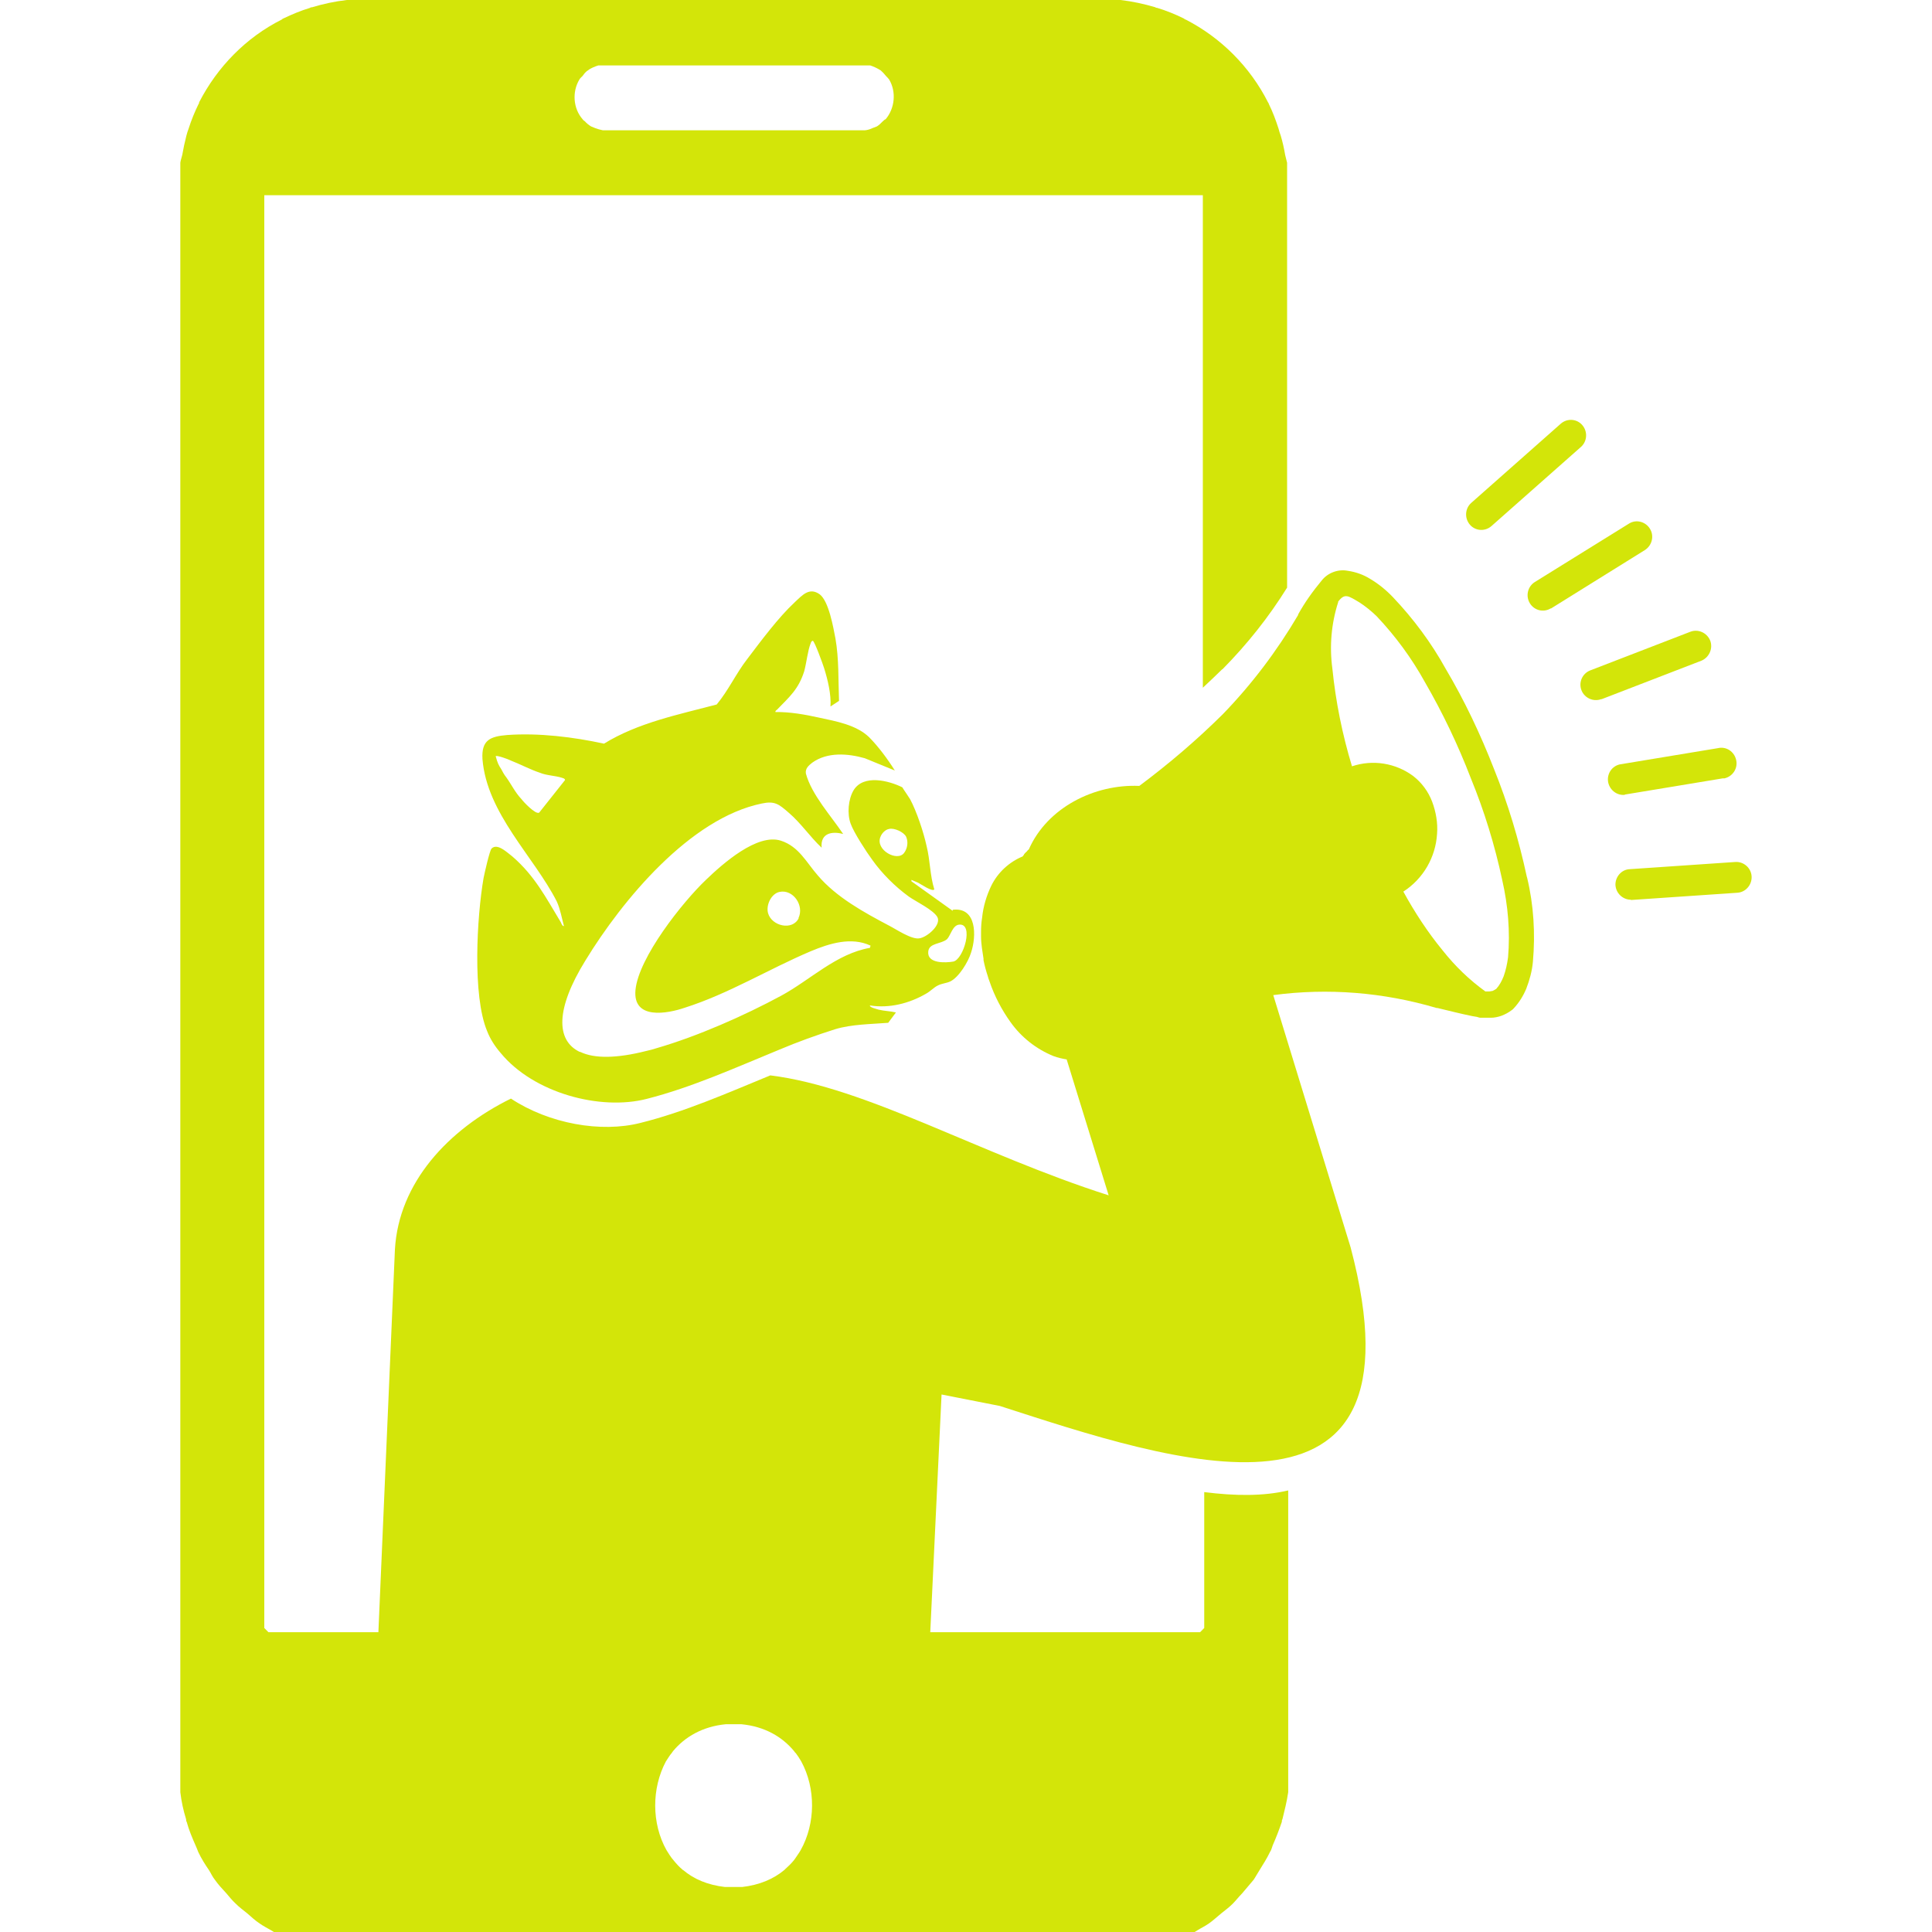
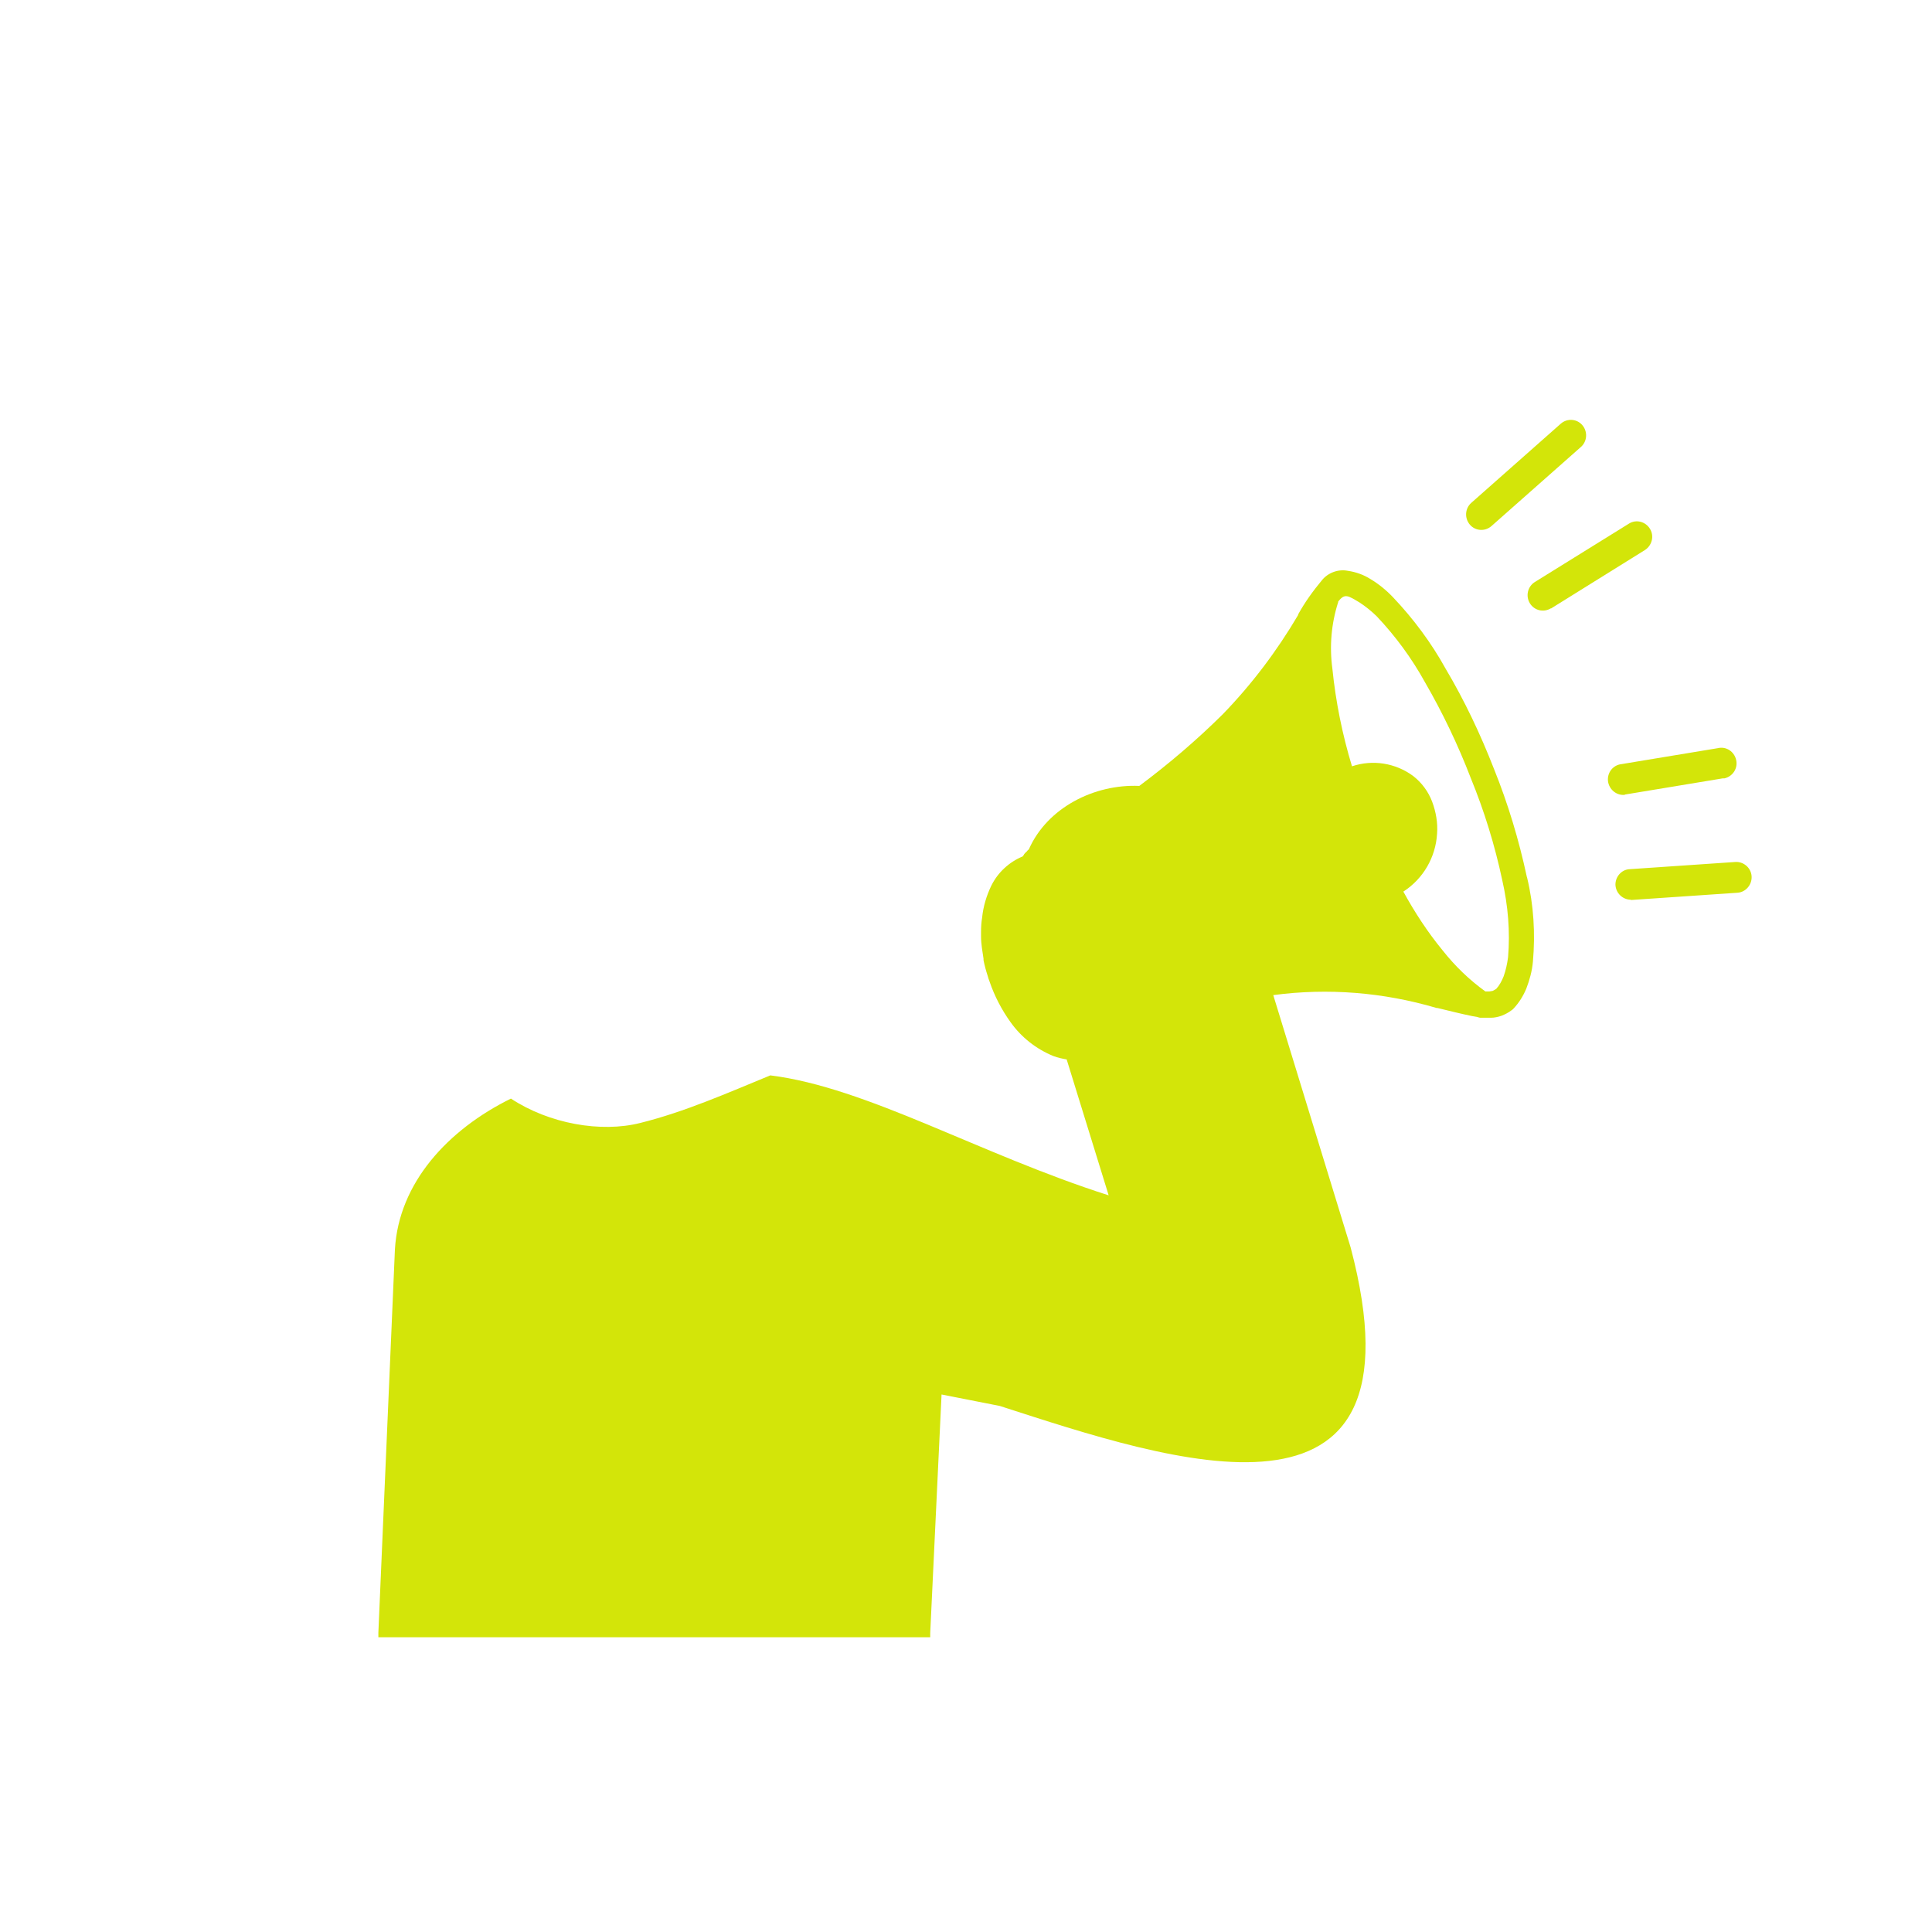
<svg xmlns="http://www.w3.org/2000/svg" width="75" height="75" viewBox="0 0 75 75" fill="none">
  <g clip-path="url(#clip0_2506_5769)">
    <g clip-path="url(#clip1_2506_5769)">
      <path fill-rule="evenodd" clip-rule="evenodd" d="M59.271 34.037C58.961 32.593 58.542 31.203 57.995 29.846C57.47 28.5 56.848 27.186 56.119 25.959C55.562 24.95 54.864 24.016 54.082 23.191C53.824 22.919 53.524 22.67 53.192 22.474C52.934 22.311 52.634 22.203 52.323 22.159C51.948 22.083 51.541 22.235 51.305 22.539C50.962 22.952 50.651 23.386 50.393 23.853V23.875C49.568 25.275 48.592 26.567 47.466 27.729C46.458 28.728 45.364 29.662 44.228 30.509C42.491 30.433 40.657 31.345 39.939 32.973C39.907 32.995 39.885 33.017 39.864 33.049C39.821 33.082 39.789 33.125 39.757 33.158C39.757 33.19 39.703 33.223 39.703 33.245C39.178 33.462 38.738 33.863 38.481 34.385C38.298 34.764 38.17 35.188 38.127 35.611C38.095 35.807 38.084 35.991 38.084 36.176C38.084 36.241 38.084 36.285 38.084 36.35C38.084 36.643 38.138 36.936 38.18 37.218C38.18 37.24 38.18 37.251 38.18 37.273C38.223 37.49 38.277 37.685 38.341 37.88C38.363 37.956 38.384 38.032 38.416 38.108C38.609 38.673 38.888 39.205 39.231 39.683C39.649 40.269 40.228 40.725 40.893 40.996C41.065 41.062 41.226 41.094 41.408 41.127L43.038 46.403C38.009 44.797 33.656 42.212 29.903 41.746C28.241 42.43 26.568 43.168 24.863 43.591C23.33 43.982 21.314 43.624 19.834 42.647C17.39 43.852 15.481 45.915 15.331 48.499L14.688 63.384V63.558H36.111V63.395L36.551 54.134L38.813 54.579C45.44 56.718 55.54 60.181 52.431 48.423L49.428 38.63C51.551 38.347 53.706 38.521 55.765 39.129H55.797C56.291 39.248 56.719 39.357 57.148 39.444L57.341 39.477C57.341 39.477 57.427 39.509 57.47 39.509C57.502 39.509 57.524 39.509 57.545 39.509C57.577 39.509 57.599 39.509 57.62 39.509H57.877C58.017 39.509 58.156 39.477 58.285 39.433C58.424 39.379 58.553 39.314 58.682 39.216L58.725 39.183L58.757 39.151C58.971 38.923 59.132 38.662 59.25 38.38C59.379 38.043 59.475 37.696 59.507 37.338C59.604 36.241 59.539 35.134 59.282 34.07L59.271 34.037ZM58.542 37.164C58.51 37.414 58.456 37.663 58.371 37.902C58.296 38.087 58.21 38.25 58.081 38.391C58.038 38.413 57.995 38.445 57.942 38.467L57.813 38.489H57.663C57.03 38.032 56.484 37.501 56.001 36.892C55.422 36.187 54.918 35.416 54.478 34.612C55.251 34.113 55.733 33.277 55.787 32.365C55.819 31.942 55.744 31.518 55.594 31.116C55.444 30.726 55.197 30.389 54.864 30.128C54.178 29.618 53.288 29.477 52.484 29.748C52.109 28.511 51.852 27.241 51.723 25.959C51.605 25.091 51.68 24.211 51.948 23.375V23.354C52.205 23.017 52.334 23.126 52.774 23.386C53.01 23.538 53.235 23.723 53.438 23.918C54.167 24.689 54.8 25.547 55.315 26.48C56.001 27.664 56.602 28.923 57.095 30.204C57.62 31.486 58.028 32.81 58.317 34.167C58.542 35.155 58.628 36.165 58.542 37.175V37.164Z" fill="#D3E509" />
      <path fill-rule="evenodd" clip-rule="evenodd" d="M60.204 23.614C59.925 23.788 59.561 23.701 59.389 23.419C59.218 23.137 59.303 22.767 59.582 22.594L63.239 20.325C63.517 20.151 63.882 20.248 64.053 20.531C64.225 20.813 64.128 21.182 63.85 21.356L60.204 23.625V23.614Z" fill="#D3E509" />
      <path fill-rule="evenodd" clip-rule="evenodd" d="M57.898 20.422C57.651 20.639 57.276 20.618 57.061 20.368C56.847 20.118 56.868 19.738 57.115 19.521L60.589 16.448C60.836 16.231 61.211 16.253 61.425 16.503C61.64 16.753 61.618 17.133 61.372 17.35L57.898 20.422Z" fill="#D3E509" />
      <path fill-rule="evenodd" clip-rule="evenodd" d="M63.311 34.927C62.99 34.927 62.722 34.667 62.711 34.341C62.711 34.037 62.936 33.776 63.226 33.744L67.365 33.462C67.686 33.44 67.976 33.69 67.997 34.015C68.019 34.341 67.772 34.634 67.45 34.656L63.311 34.938V34.927Z" fill="#D3E509" />
      <path fill-rule="evenodd" clip-rule="evenodd" d="M63.075 30.856C62.754 30.889 62.464 30.65 62.422 30.324C62.389 30.02 62.582 29.738 62.883 29.673L66.689 29.043C67.011 28.967 67.322 29.173 67.397 29.499C67.472 29.825 67.268 30.139 66.946 30.215C66.925 30.215 66.903 30.215 66.882 30.215L63.075 30.845V30.856Z" fill="#D3E509" />
-       <path fill-rule="evenodd" clip-rule="evenodd" d="M62.153 27.143C61.853 27.251 61.51 27.099 61.392 26.795C61.274 26.491 61.424 26.144 61.735 26.024L65.616 24.526C65.917 24.407 66.26 24.559 66.388 24.863C66.506 25.167 66.356 25.514 66.056 25.645L62.174 27.143H62.164H62.153Z" fill="#D3E509" />
-       <path d="M47.456 25.981C48.421 25.004 49.257 23.951 49.965 22.811V6.634C49.965 6.634 49.965 6.579 49.965 6.558V6.319C49.943 6.221 49.911 6.113 49.89 6.015C49.847 5.765 49.793 5.515 49.718 5.266C49.686 5.179 49.654 5.081 49.633 4.994C49.525 4.658 49.407 4.343 49.257 4.039C49.257 4.017 49.236 3.995 49.225 3.974C48.528 2.595 47.402 1.466 46.03 0.76C45.998 0.76 45.976 0.727 45.955 0.717C45.622 0.554 45.279 0.413 44.915 0.304C44.893 0.304 44.872 0.304 44.85 0.282C44.411 0.152 43.96 0.054 43.499 0H28.477L13.466 0C12.994 0.054 12.543 0.152 12.115 0.282C12.082 0.282 12.061 0.282 12.04 0.304C11.675 0.413 11.343 0.554 10.999 0.717C10.978 0.717 10.957 0.749 10.935 0.76C9.552 1.455 8.437 2.595 7.729 3.974C7.729 3.995 7.729 4.017 7.708 4.039C7.558 4.343 7.429 4.658 7.322 4.994C7.29 5.081 7.257 5.179 7.236 5.266C7.172 5.515 7.118 5.765 7.075 6.015C7.054 6.113 7.011 6.221 7 6.319V6.558C7 6.558 7 6.612 7 6.634V69.573C7.043 69.942 7.118 70.278 7.225 70.626C7.225 70.658 7.225 70.702 7.247 70.723C7.332 71.038 7.461 71.342 7.59 71.635C7.633 71.722 7.665 71.82 7.697 71.896C7.815 72.146 7.965 72.385 8.115 72.602C8.19 72.721 8.244 72.851 8.34 72.971C8.469 73.155 8.63 73.329 8.791 73.503C8.898 73.633 9.016 73.774 9.144 73.894C9.284 74.035 9.445 74.154 9.595 74.274C9.756 74.415 9.906 74.556 10.088 74.675C10.227 74.773 10.378 74.849 10.528 74.936C10.731 75.055 10.924 75.186 11.15 75.305C11.289 75.37 11.45 75.414 11.6 75.479C11.825 75.566 12.061 75.674 12.297 75.729C12.479 75.783 12.672 75.805 12.854 75.837C13.069 75.881 13.262 75.935 13.476 75.957H13.519C13.519 75.957 13.562 75.957 13.584 75.957H28.498H43.424C43.446 75.957 43.456 75.957 43.478 75.957H43.531C43.746 75.935 43.939 75.881 44.143 75.837C44.336 75.794 44.518 75.772 44.7 75.729C44.936 75.663 45.172 75.566 45.397 75.479C45.547 75.414 45.708 75.37 45.847 75.305C46.073 75.197 46.266 75.066 46.48 74.936C46.619 74.849 46.78 74.773 46.92 74.675C47.091 74.556 47.241 74.415 47.413 74.274C47.563 74.154 47.724 74.035 47.863 73.894C47.981 73.774 48.088 73.633 48.217 73.503C48.367 73.318 48.528 73.145 48.667 72.971C48.742 72.862 48.807 72.732 48.893 72.602C49.032 72.374 49.182 72.146 49.3 71.896C49.354 71.82 49.375 71.722 49.407 71.635C49.536 71.342 49.654 71.038 49.761 70.723C49.761 70.691 49.761 70.647 49.783 70.626C49.868 70.278 49.954 69.942 50.008 69.573V57.858C49.053 58.086 47.949 58.075 46.748 57.923V63.199L46.587 63.362H10.421L10.26 63.199V7.578H46.694V26.698C46.941 26.47 47.199 26.22 47.445 25.981H47.456ZM31.083 71.82C31.05 71.885 31.008 71.939 30.965 72.005C30.911 72.081 30.868 72.157 30.804 72.233C30.707 72.352 30.589 72.461 30.471 72.569C30.471 72.569 30.471 72.569 30.45 72.591C30.021 72.949 29.474 73.177 28.809 73.253C28.713 73.253 28.584 73.253 28.477 73.253C28.37 73.253 28.252 73.253 28.145 73.253C27.48 73.177 26.933 72.949 26.515 72.591C26.515 72.591 26.493 72.591 26.483 72.569C26.365 72.471 26.258 72.352 26.161 72.233C26.097 72.157 26.043 72.091 25.989 72.005C25.947 71.939 25.914 71.885 25.872 71.82C25.293 70.789 25.293 69.421 25.85 68.378C25.925 68.27 25.989 68.15 26.075 68.053C26.097 68.031 26.107 67.998 26.129 67.977C26.59 67.423 27.276 67.021 28.177 66.934C28.273 66.934 28.381 66.934 28.477 66.934C28.574 66.934 28.692 66.934 28.777 66.934C29.689 67.021 30.364 67.423 30.825 67.977C30.847 68.009 30.868 68.042 30.89 68.053C30.965 68.15 31.04 68.27 31.104 68.378C31.672 69.421 31.662 70.789 31.083 71.82ZM34.353 4.636C34.353 4.636 34.289 4.69 34.267 4.712C34.192 4.788 34.128 4.853 34.042 4.907C33.988 4.929 33.935 4.951 33.87 4.973C33.785 5.016 33.678 5.049 33.57 5.059H28.488H23.405C23.298 5.038 23.191 5.005 23.105 4.973C23.052 4.951 22.998 4.929 22.944 4.907C22.858 4.853 22.773 4.788 22.708 4.712C22.676 4.69 22.644 4.669 22.623 4.636C22.247 4.213 22.204 3.561 22.494 3.083C22.526 3.029 22.569 2.997 22.612 2.953C22.666 2.877 22.708 2.823 22.783 2.758C22.816 2.736 22.848 2.725 22.858 2.703C22.966 2.638 23.084 2.584 23.223 2.541H28.498H33.785C33.913 2.584 34.031 2.638 34.139 2.703C34.171 2.725 34.203 2.736 34.214 2.758C34.289 2.823 34.331 2.877 34.396 2.953C34.439 2.997 34.471 3.029 34.514 3.083C34.803 3.561 34.739 4.213 34.374 4.636H34.353Z" fill="#D3E509" />
-       <path d="M36.989 35.362L35.381 34.211V34.157C35.466 34.189 35.552 34.233 35.638 34.265C35.745 34.319 36.196 34.634 36.27 34.526C36.099 33.983 36.11 33.397 35.97 32.843C35.852 32.3 35.584 31.497 35.327 31.019C35.241 30.878 35.112 30.704 35.027 30.563C34.501 30.302 33.526 30.053 33.14 30.671C32.925 31.03 32.882 31.594 33.022 31.974C33.14 32.311 33.633 33.071 33.858 33.375C34.244 33.918 34.748 34.417 35.284 34.808C35.563 35.003 36.228 35.318 36.389 35.601C36.549 35.905 35.992 36.382 35.691 36.426C35.381 36.48 34.78 36.067 34.501 35.926C33.536 35.416 32.464 34.83 31.746 33.983C31.306 33.483 31.017 32.865 30.32 32.637C29.397 32.333 28.046 33.538 27.403 34.157C26.492 35.025 24.787 37.175 24.669 38.434C24.562 39.596 25.891 39.357 26.588 39.118C28.293 38.575 29.837 37.62 31.478 36.925C32.207 36.621 33.043 36.361 33.794 36.708L33.772 36.795C32.464 37.023 31.467 38.033 30.33 38.651C28.883 39.433 27.081 40.226 25.516 40.682C25.355 40.736 25.216 40.769 25.076 40.801C23.961 41.083 23.082 41.105 22.524 40.834H22.503C21.581 40.389 21.559 39.173 22.728 37.283C24.154 34.949 26.781 31.768 29.569 31.193C30.073 31.084 30.234 31.214 30.62 31.551C31.092 31.953 31.435 32.474 31.896 32.908C31.842 32.343 32.292 32.257 32.732 32.376C32.26 31.67 31.51 30.856 31.285 30.031C31.252 29.835 31.392 29.716 31.531 29.607C32.121 29.184 32.914 29.249 33.569 29.434L34.737 29.911C34.458 29.466 34.105 28.989 33.74 28.619C33.247 28.142 32.464 28.001 31.799 27.859C31.263 27.74 30.663 27.631 30.105 27.642C30.084 27.61 30.137 27.566 30.159 27.555C30.652 27.045 30.995 26.763 31.22 26.057C31.306 25.742 31.36 25.243 31.467 24.982C31.488 24.928 31.488 24.895 31.553 24.874C31.628 24.906 31.949 25.797 31.992 25.938C32.132 26.383 32.271 26.958 32.239 27.425L32.571 27.208C32.539 26.394 32.571 25.579 32.432 24.787C32.346 24.342 32.175 23.343 31.821 23.071C31.424 22.789 31.156 23.093 30.856 23.375C30.212 23.973 29.547 24.874 29.011 25.579C28.572 26.144 28.282 26.795 27.821 27.349C26.341 27.74 24.765 28.055 23.447 28.869C22.256 28.609 20.916 28.446 19.694 28.533C19.029 28.587 18.686 28.728 18.729 29.466C18.9 31.583 20.723 33.245 21.613 34.993C21.752 35.297 21.806 35.633 21.892 35.948C21.838 35.97 21.785 35.839 21.774 35.807C21.195 34.851 20.766 34.005 19.887 33.245C19.694 33.103 19.308 32.713 19.082 32.941C19.007 33.017 18.804 33.918 18.771 34.091C18.514 35.579 18.332 38.651 18.911 40.03C19.029 40.334 19.211 40.617 19.436 40.877C20.712 42.43 23.296 43.125 25.108 42.658C26.856 42.213 28.561 41.442 30.255 40.747C30.974 40.443 31.703 40.182 32.421 39.954C33.065 39.759 33.815 39.759 34.48 39.705L34.78 39.303C34.555 39.249 34.33 39.249 34.105 39.194C34.051 39.173 33.74 39.107 33.772 39.031C34.523 39.151 35.295 38.955 35.949 38.575C36.11 38.489 36.26 38.326 36.399 38.261C36.56 38.174 36.732 38.174 36.892 38.098C37.225 37.935 37.589 37.338 37.697 36.979C37.911 36.339 37.922 35.199 36.978 35.318L36.989 35.362ZM35.102 33.103C34.844 33.473 33.965 32.995 34.18 32.485C34.233 32.343 34.373 32.202 34.512 32.181C34.705 32.126 35.091 32.3 35.177 32.485C35.263 32.68 35.23 32.93 35.102 33.103ZM31.006 35.644C30.759 36.143 29.955 35.948 29.816 35.449C29.73 35.145 29.934 34.689 30.266 34.623C30.791 34.515 31.231 35.155 30.995 35.644H31.006ZM20.916 31.551C20.777 31.605 20.337 31.149 20.241 31.019C19.994 30.758 19.855 30.454 19.651 30.172C19.576 30.085 19.49 29.922 19.458 29.857C19.351 29.694 19.318 29.629 19.243 29.358C19.265 29.303 19.747 29.477 19.822 29.521C20.187 29.662 20.594 29.879 20.959 29.998C21.216 30.107 21.549 30.107 21.817 30.194C21.87 30.215 21.924 30.215 21.935 30.281L20.927 31.551H20.916ZM37.01 37.327C36.71 37.381 35.981 37.414 36.035 36.936C36.067 36.599 36.539 36.654 36.764 36.458C36.903 36.317 36.978 35.915 37.236 35.894C37.815 35.839 37.407 37.24 37.01 37.327Z" fill="#D3E509" />
    </g>
  </g>
  <defs>
    <clipPath id="clip0_2506_5769">
      <rect width="75" height="75" fill="white" />
    </clipPath>
    <clipPath id="clip1_2506_5769">
      <rect width="61" height="76" fill="white" transform="translate(7)" />
    </clipPath>
  </defs>
</svg>